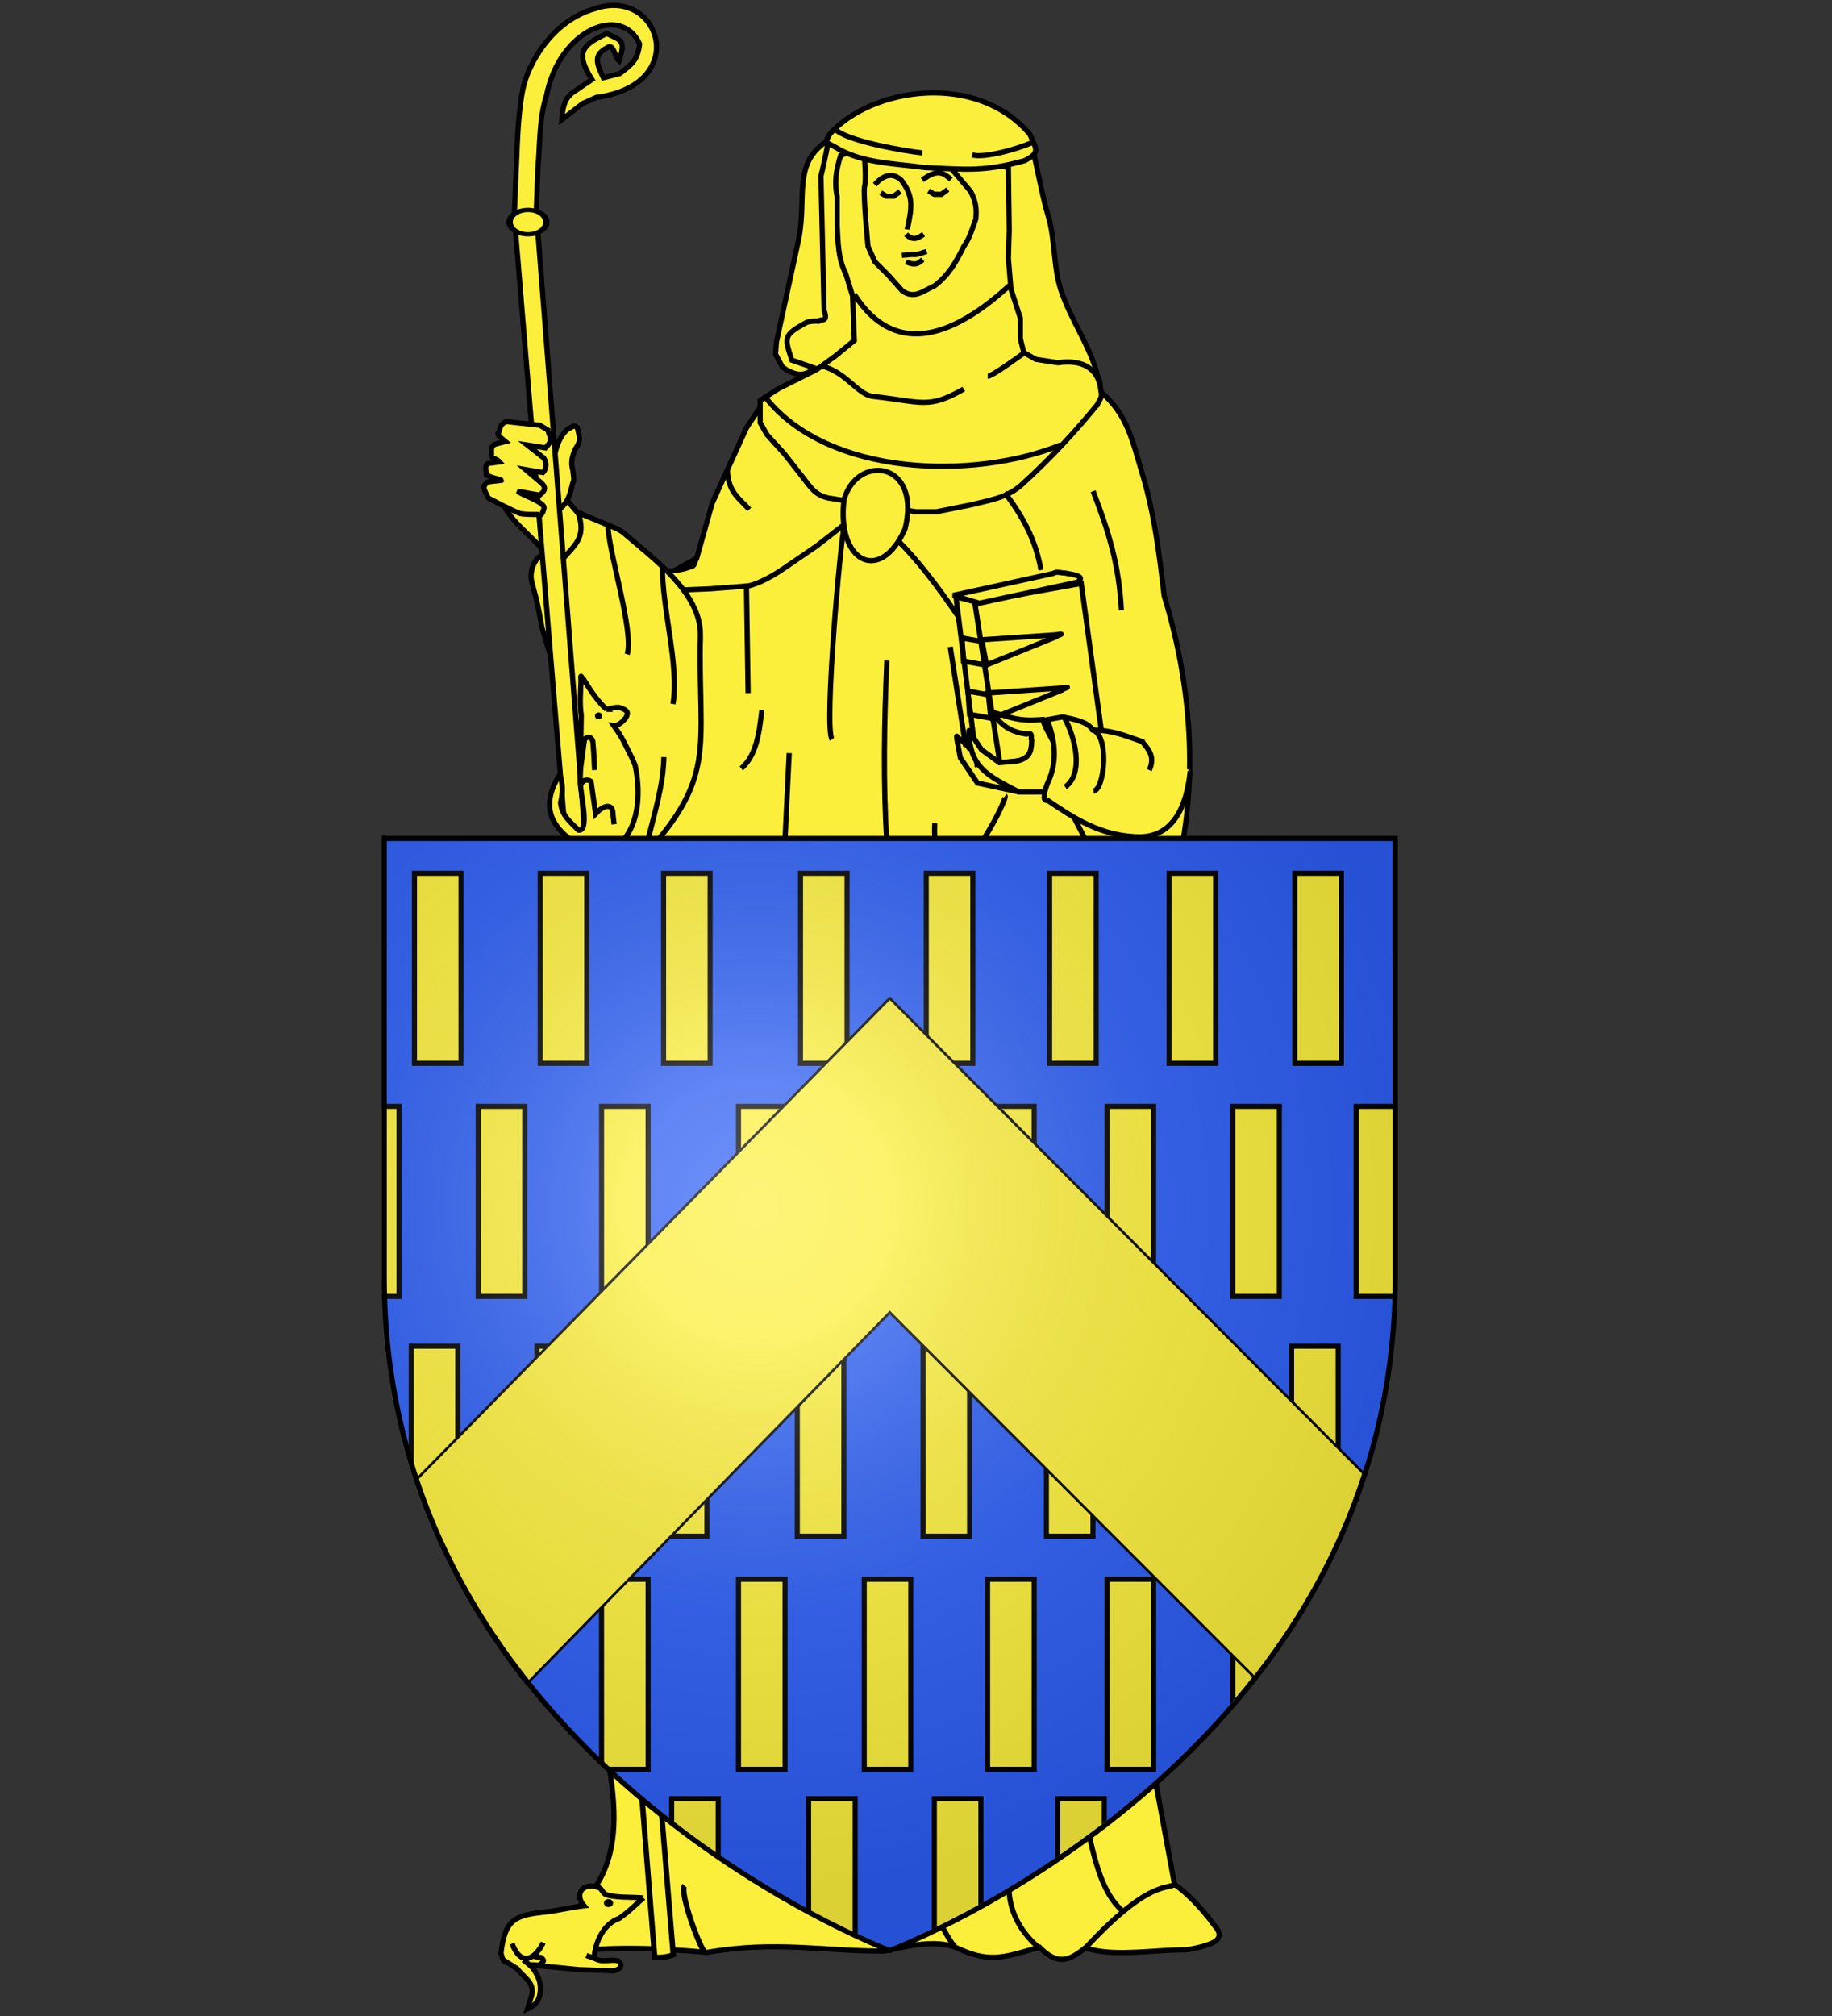
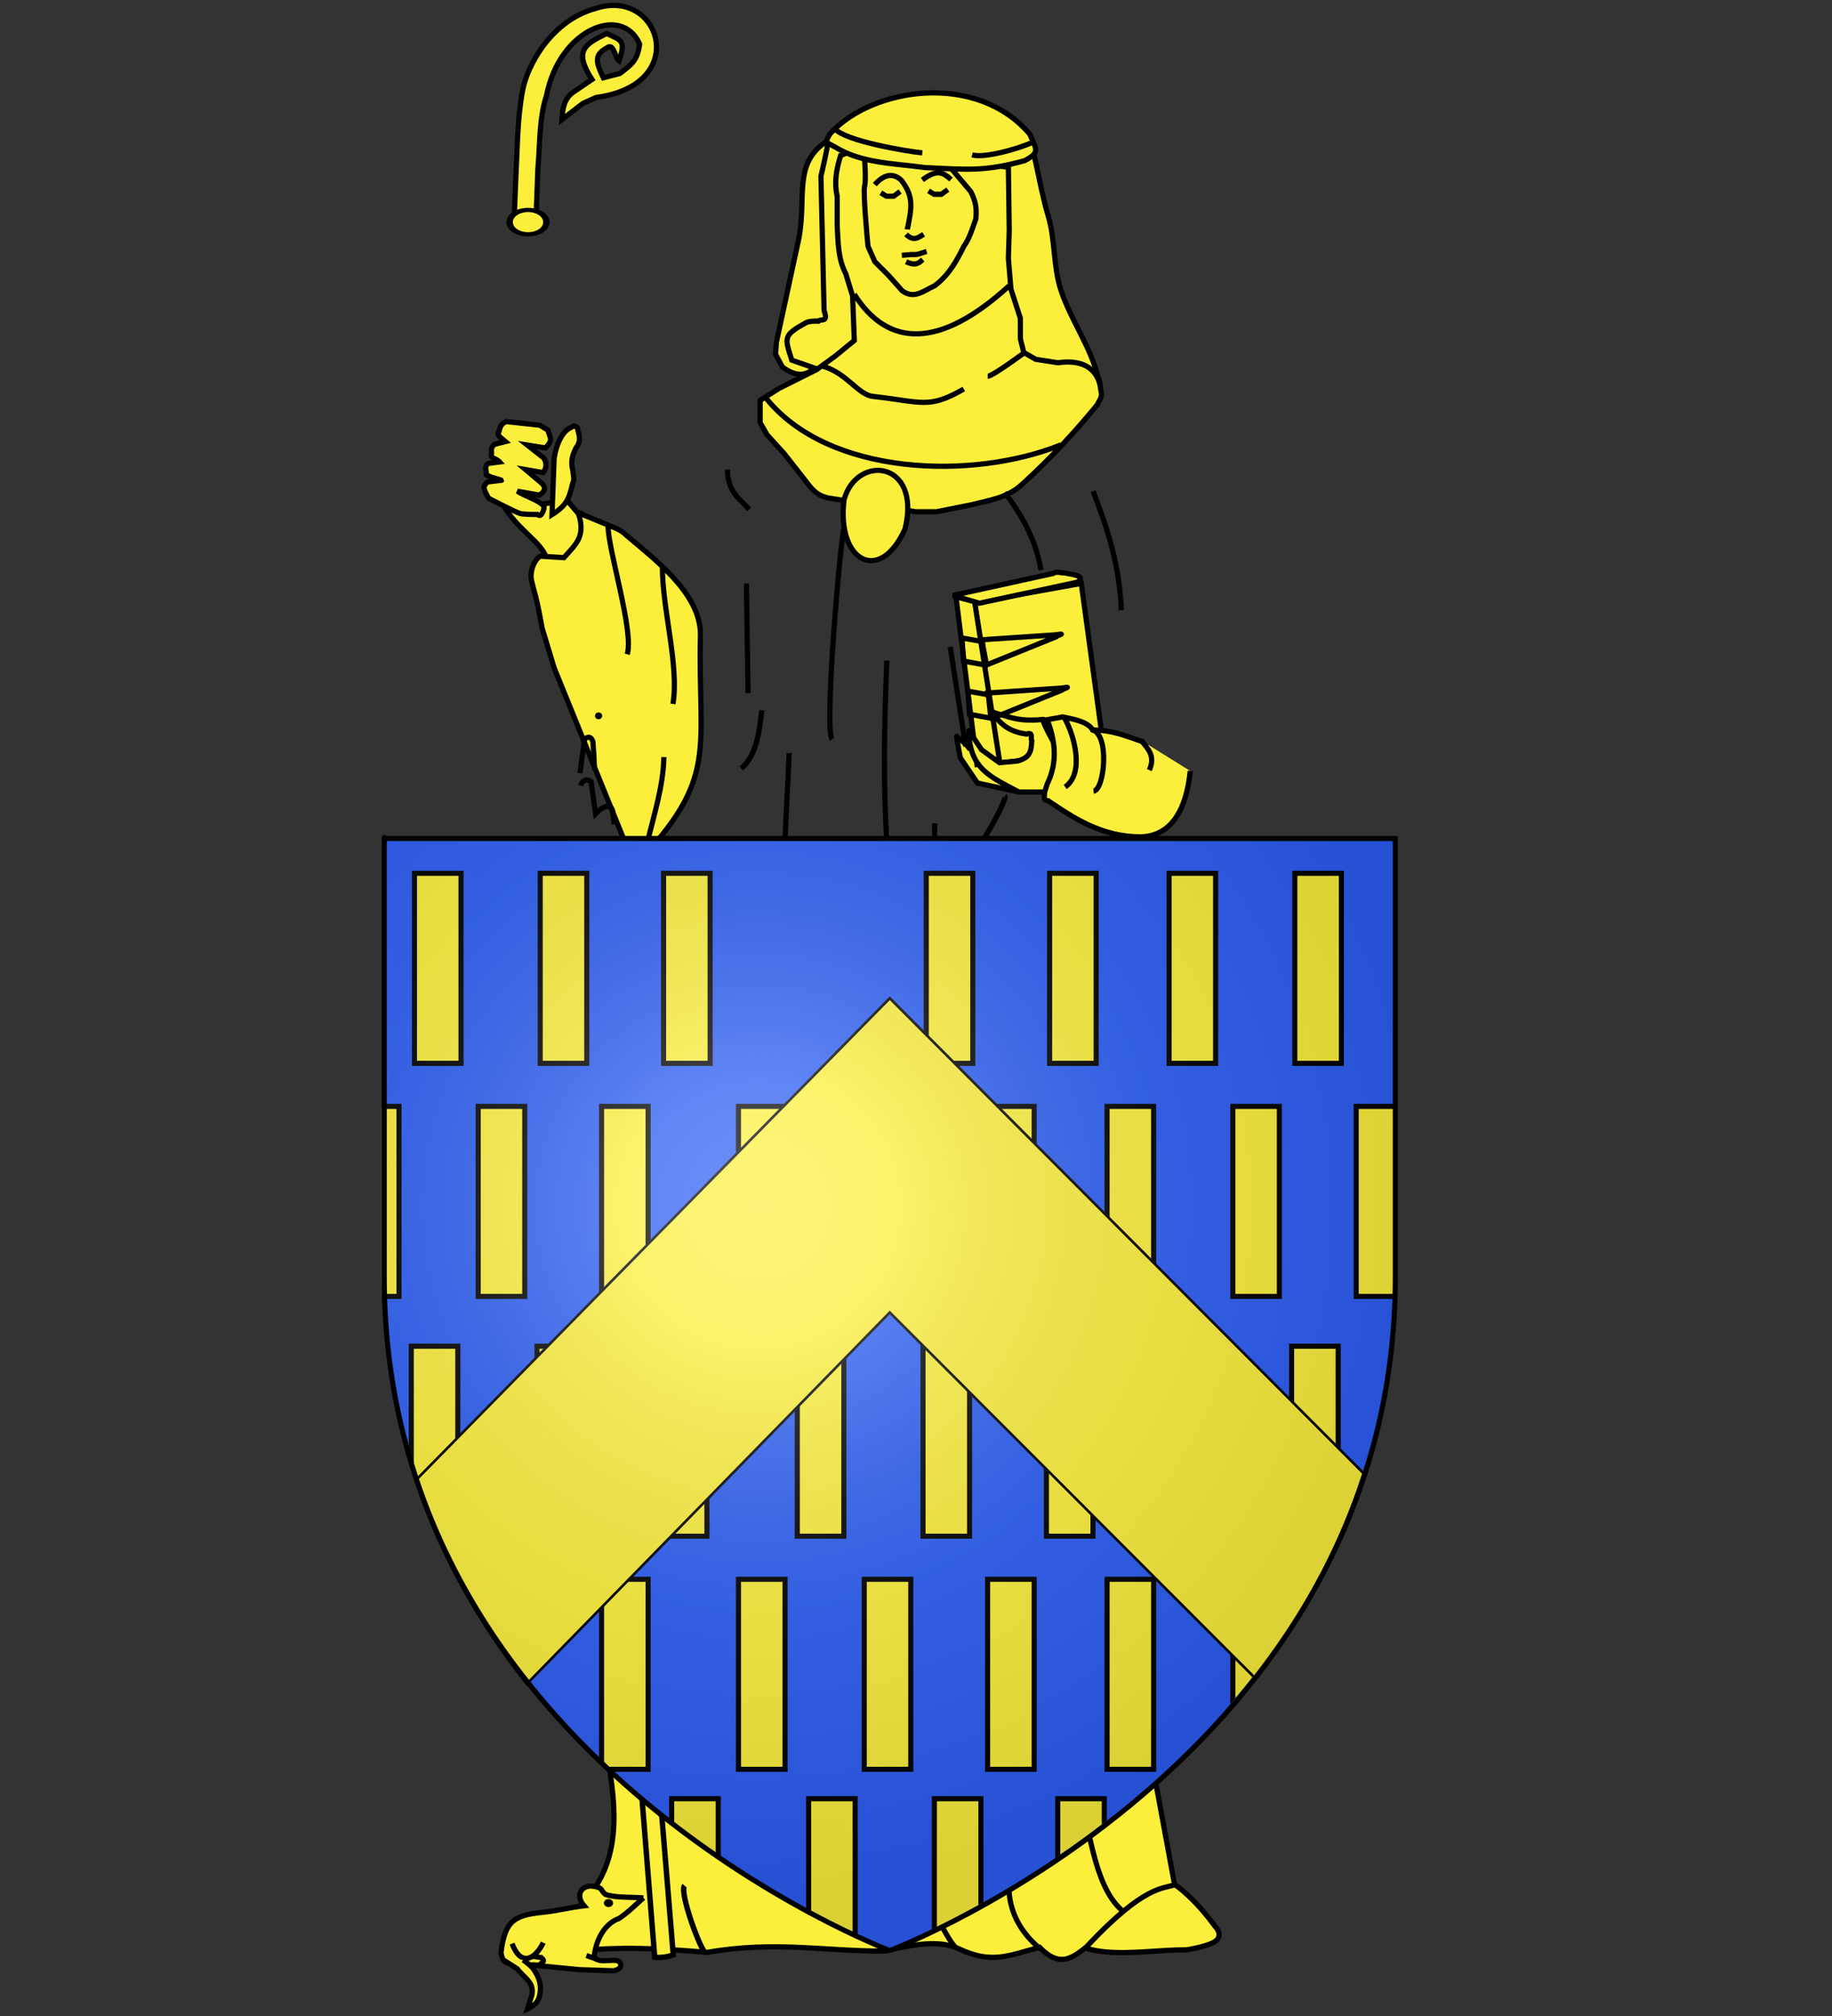
<svg xmlns="http://www.w3.org/2000/svg" xmlns:ns1="http://sodipodi.sourceforge.net/DTD/sodipodi-0.dtd" xmlns:ns2="http://www.inkscape.org/namespaces/inkscape" xmlns:xlink="http://www.w3.org/1999/xlink" height="660" width="600" version="1.0" id="svg2" ns1:version="0.32" ns2:version="0.48.4 r9939" ns1:docname="Blason_Ternat.svg" ns2:export-filename="/Users/olivier/Desktop/Blason Rouge/Blason_Vide_3D.png" ns2:export-xdpi="144" ns2:export-ydpi="144" ns2:output_extension="org.inkscape.output.svg.inkscape">
  <rect width="100%" height="100%" fill="#333333" stroke="none" />
  <ns1:namedview ns2:window-height="962" ns2:window-width="1280" ns2:pageshadow="2" ns2:pageopacity="0.0" guidetolerance="10.0" gridtolerance="10.0" objecttolerance="10.0" borderopacity="1.0" bordercolor="#666666" pagecolor="#ffffff" id="base" showgrid="false" height="660px" ns2:zoom="1.9756135" ns2:cx="431.49533" ns2:cy="520.61961" ns2:window-x="-8" ns2:window-y="-8" ns2:current-layer="layer5" showguides="true" ns2:guide-bbox="true" ns2:window-maximized="1">
    <ns1:guide orientation="1,0" position="300,305.917" id="guide3626" />
    <ns1:guide orientation="0,1" position="624.924,-125.271" id="guide3393" />
  </ns1:namedview>
  <desc id="desc4">Flag of Canton of Valais (Wallis)</desc>
  <defs id="defs6">
    <ns2:perspective ns1:type="inkscape:persp3d" ns2:vp_x="0 : 330 : 1" ns2:vp_y="0 : 1000 : 0" ns2:vp_z="600 : 330 : 1" ns2:persp3d-origin="300 : 220 : 1" id="perspective35" />
    <linearGradient id="linearGradient2893">
      <stop style="stop-color:white;stop-opacity:0.314;" offset="0" id="stop2895" />
      <stop id="stop2897" offset="0.19" style="stop-color:white;stop-opacity:0.251;" />
      <stop style="stop-color:#6b6b6b;stop-opacity:0.125;" offset="0.6" id="stop2901" />
      <stop style="stop-color:black;stop-opacity:0.125;" offset="1" id="stop2899" />
    </linearGradient>
    <linearGradient id="linearGradient2885">
      <stop id="stop2887" offset="0" style="stop-color:white;stop-opacity:1;" />
      <stop style="stop-color:white;stop-opacity:1;" offset="0.229" id="stop2891" />
      <stop id="stop2889" offset="1" style="stop-color:black;stop-opacity:1;" />
    </linearGradient>
    <linearGradient id="linearGradient2955">
      <stop id="stop2867" offset="0" style="stop-color:#fd0000;stop-opacity:1;" />
      <stop style="stop-color:#e77275;stop-opacity:0.659;" offset="0.5" id="stop2873" />
      <stop style="stop-color:black;stop-opacity:0.323;" offset="1" id="stop2959" />
    </linearGradient>
    <radialGradient ns2:collect="always" xlink:href="#linearGradient2955" id="radialGradient2961" cx="225.524" cy="218.901" fx="225.524" fy="218.901" r="300" gradientTransform="matrix(-4.167939e-4,2.183,-1.884,-3.599562e-4,615.597,-289.121)" gradientUnits="userSpaceOnUse" />
    <polygon id="star" transform="scale(53,53)" points="0,-1 0.588,0.809 -0.951,-0.309 0.951,-0.309 -0.588,0.809 0,-1 " />
    <clipPath id="clip">
      <path d="M 0,-200 L 0,600 L 300,600 L 300,-200 L 0,-200 z " id="path10" />
    </clipPath>
    <radialGradient ns2:collect="always" xlink:href="#linearGradient2955" id="radialGradient1911" gradientUnits="userSpaceOnUse" gradientTransform="matrix(-4.167939e-4,2.183,-1.884,-3.599562e-4,615.597,-289.121)" cx="225.524" cy="218.901" fx="225.524" fy="218.901" r="300" />
    <radialGradient ns2:collect="always" xlink:href="#linearGradient2955" id="radialGradient2865" gradientUnits="userSpaceOnUse" gradientTransform="matrix(0,1.749,-1.593,-1.049767e-7,551.788,-191.29)" cx="225.524" cy="218.901" fx="225.524" fy="218.901" r="300" />
    <radialGradient ns2:collect="always" xlink:href="#linearGradient2955" id="radialGradient2871" gradientUnits="userSpaceOnUse" gradientTransform="matrix(0,1.386,-1.323,-5.741131e-8,-158.082,-109.541)" cx="225.524" cy="218.901" fx="225.524" fy="218.901" r="300" />
    <radialGradient ns2:collect="always" xlink:href="#linearGradient2893" id="radialGradient3163" gradientUnits="userSpaceOnUse" gradientTransform="matrix(0.751,0,0,0.748,81.94,225.742)" cx="221.445" cy="226.331" fx="221.445" fy="226.331" r="300" />
    <linearGradient id="linearGradient9507">
      <stop style="stop-color:white;stop-opacity:0.314" offset="0" id="stop9509" />
      <stop style="stop-color:white;stop-opacity:0.251" offset="0.19" id="stop9511" />
      <stop style="stop-color:#6b6b6b;stop-opacity:0.125" offset="0.6" id="stop9513" />
      <stop style="stop-color:black;stop-opacity:0.125" offset="1" id="stop9515" />
    </linearGradient>
    <linearGradient id="linearGradient9517">
      <stop style="stop-color:white;stop-opacity:1" offset="0" id="stop9519" />
      <stop style="stop-color:white;stop-opacity:1" offset="0.229" id="stop9521" />
      <stop style="stop-color:black;stop-opacity:1" offset="1" id="stop9523" />
    </linearGradient>
    <linearGradient id="linearGradient9525">
      <stop style="stop-color:#fd0000;stop-opacity:1" offset="0" id="stop9527" />
      <stop style="stop-color:#e77275;stop-opacity:0.659" offset="0.5" id="stop9529" />
      <stop style="stop-color:black;stop-opacity:0.323" offset="1" id="stop9531" />
    </linearGradient>
    <radialGradient cx="225.524" cy="218.901" r="300" fx="225.524" fy="218.901" id="radialGradient9533" xlink:href="#linearGradient2955" gradientUnits="userSpaceOnUse" gradientTransform="matrix(-4.167939e-4,2.183,-1.884,-3.599562e-4,615.597,-289.121)" />
    <polygon points="0,-1 0.588,0.809 -0.951,-0.309 0.951,-0.309 -0.588,0.809 0,-1 " transform="scale(53,53)" id="polygon9535" />
    <clipPath id="clipPath9537">
      <path d="M 0,-200 L 0,600 L 300,600 L 300,-200 L 0,-200 z " id="path9539" />
    </clipPath>
    <radialGradient cx="225.524" cy="218.901" r="300" fx="225.524" fy="218.901" id="radialGradient9541" xlink:href="#linearGradient2955" gradientUnits="userSpaceOnUse" gradientTransform="matrix(-4.167939e-4,2.183,-1.884,-3.599562e-4,615.597,-289.121)" />
    <radialGradient cx="225.524" cy="218.901" r="300" fx="225.524" fy="218.901" id="radialGradient9543" xlink:href="#linearGradient2955" gradientUnits="userSpaceOnUse" gradientTransform="matrix(0,1.749,-1.593,-1.049767e-7,551.788,-191.29)" />
    <radialGradient cx="225.524" cy="218.901" r="300" fx="225.524" fy="218.901" id="radialGradient9545" xlink:href="#linearGradient2955" gradientUnits="userSpaceOnUse" gradientTransform="matrix(0,1.386,-1.323,-5.741131e-8,-158.082,-109.541)" />
    <radialGradient cx="221.445" cy="226.331" r="300" fx="221.445" fy="226.331" id="radialGradient9547" xlink:href="#linearGradient2893" gradientUnits="userSpaceOnUse" gradientTransform="matrix(1.353,0,0,1.349,-77.629,-85.747)" />
    <radialGradient r="300" fy="226.331" fx="221.445" cy="226.331" cx="221.445" gradientTransform="matrix(1.353,0,0,1.349,-77.629,-85.747)" gradientUnits="userSpaceOnUse" id="radialGradient3567" xlink:href="#linearGradient2893" ns2:collect="always" />
    <radialGradient r="300" fy="218.901" fx="225.524" cy="218.901" cx="225.524" gradientTransform="matrix(0,1.386,-1.323,-5.741131e-8,-158.082,-109.541)" gradientUnits="userSpaceOnUse" id="radialGradient3565" xlink:href="#linearGradient2955" ns2:collect="always" />
    <radialGradient r="300" fy="218.901" fx="225.524" cy="218.901" cx="225.524" gradientTransform="matrix(0,1.749,-1.593,-1.049767e-7,551.788,-191.29)" gradientUnits="userSpaceOnUse" id="radialGradient3563" xlink:href="#linearGradient2955" ns2:collect="always" />
    <radialGradient r="300" fy="218.901" fx="225.524" cy="218.901" cx="225.524" gradientTransform="matrix(-4.167939e-4,2.183,-1.884,-3.599562e-4,615.597,-289.121)" gradientUnits="userSpaceOnUse" id="radialGradient3561" xlink:href="#linearGradient2955" ns2:collect="always" />
    <clipPath id="clipPath3557">
      <path id="path3559" d="M 0,-200 L 0,600 L 300,600 L 300,-200 L 0,-200 z " />
    </clipPath>
    <polygon points="0,-1 0.588,0.809 -0.951,-0.309 0.951,-0.309 -0.588,0.809 0,-1 " transform="scale(53,53)" id="polygon3555" />
    <radialGradient gradientUnits="userSpaceOnUse" gradientTransform="matrix(-4.167939e-4,2.183,-1.884,-3.599562e-4,615.597,-289.121)" r="300" fy="218.901" fx="225.524" cy="218.901" cx="225.524" id="radialGradient3553" xlink:href="#linearGradient2955" ns2:collect="always" />
    <linearGradient id="linearGradient3545">
      <stop style="stop-color:#fd0000;stop-opacity:1;" offset="0" id="stop3547" />
      <stop id="stop3549" offset="0.5" style="stop-color:#e77275;stop-opacity:0.659;" />
      <stop id="stop3551" offset="1" style="stop-color:black;stop-opacity:0.323;" />
    </linearGradient>
    <linearGradient id="linearGradient3537">
      <stop style="stop-color:white;stop-opacity:1;" offset="0" id="stop3539" />
      <stop id="stop3541" offset="0.229" style="stop-color:white;stop-opacity:1;" />
      <stop style="stop-color:black;stop-opacity:1;" offset="1" id="stop3543" />
    </linearGradient>
    <linearGradient id="linearGradient3527">
      <stop id="stop3529" offset="0" style="stop-color:white;stop-opacity:0.314;" />
      <stop style="stop-color:white;stop-opacity:0.251;" offset="0.19" id="stop3531" />
      <stop id="stop3533" offset="0.6" style="stop-color:#6b6b6b;stop-opacity:0.125;" />
      <stop id="stop3535" offset="1" style="stop-color:black;stop-opacity:0.125;" />
    </linearGradient>
    <ns2:perspective id="perspective118" ns2:persp3d-origin="300 : 220 : 1" ns2:vp_z="600 : 330 : 1" ns2:vp_y="0 : 1000 : 0" ns2:vp_x="0 : 330 : 1" ns1:type="inkscape:persp3d" />
    <ns2:perspective id="perspective55" ns2:persp3d-origin="313.53882 : 108.85415 : 1" ns2:vp_z="627.07764 : 163.28122 : 1" ns2:vp_y="0 : 1000 : 0" ns2:vp_x="0 : 163.28122 : 1" ns1:type="inkscape:persp3d" />
    <clipPath clipPathUnits="userSpaceOnUse" id="clipPath47287">
      <path ns1:nodetypes="cccccc" d="m 300,658.5 c 0,0 298.5,-112.32 298.5,-397.772 0,-285.452 0,-258.552 0,-258.552 l -597,0 0,258.552 C 1.5,546.18 300,658.5 300,658.5 z" style="fill:none;stroke:#000000;stroke-opacity:1" id="path47289" ns2:connector-curvature="0" />
    </clipPath>
    <linearGradient id="linearGradient10268">
      <stop id="stop10270" offset="0" style="stop-color:#493516;stop-opacity:1" />
      <stop id="stop10272" offset="1" style="stop-color:#a7a7a7;stop-opacity:1" />
    </linearGradient>
    <linearGradient id="linearGradient8505">
      <stop id="stop8507" offset="0" style="stop-color:#ac4b2a;stop-opacity:1" />
      <stop id="stop8509" offset="1" style="stop-color:#b01c00;stop-opacity:1" />
    </linearGradient>
    <ns2:perspective id="perspective26" ns2:persp3d-origin="372.04724 : 350.78739 : 1" ns2:vp_z="744.09448 : 526.18109 : 1" ns2:vp_y="0 : 1000 : 0" ns2:vp_x="0 : 526.18109 : 1" ns1:type="inkscape:persp3d" />
    <radialGradient r="405" cy="-80" cx="-80" gradientUnits="userSpaceOnUse" id="Gradient1">
      <stop id="stop6894" offset="0" style="stop-color:#fff;stop-opacity:0.31" />
      <stop id="stop6896" offset="0.19" style="stop-color:#fff;stop-opacity:0.25" />
      <stop id="stop6898" offset="0.6" style="stop-color:#6b6b6b;stop-opacity:0.125" />
      <stop id="stop6900" offset="1" style="stop-color:#000;stop-opacity:0.125" />
    </radialGradient>
    <ns2:perspective ns1:type="inkscape:persp3d" ns2:vp_x="-50 : 600 : 1" ns2:vp_y="0 : 1000 : 0" ns2:vp_z="700 : 600 : 1" ns2:persp3d-origin="300 : 400 : 1" id="perspective12193" />
    <ns2:perspective ns1:type="inkscape:persp3d" ns2:vp_x="-50 : 600 : 1" ns2:vp_y="0 : 1000 : 0" ns2:vp_z="700 : 600 : 1" ns2:persp3d-origin="300 : 400 : 1" id="perspective17399" />
    <ns2:perspective id="perspective13643" ns2:persp3d-origin="300 : 400 : 1" ns2:vp_z="700 : 600 : 1" ns2:vp_y="0 : 1000 : 0" ns2:vp_x="-50 : 600 : 1" ns1:type="inkscape:persp3d" />
    <ns2:perspective id="perspective21795" ns2:persp3d-origin="300 : 400 : 1" ns2:vp_z="700 : 600 : 1" ns2:vp_y="0 : 1000 : 0" ns2:vp_x="-50 : 600 : 1" ns1:type="inkscape:persp3d" />
    <radialGradient gradientTransform="matrix(0,1.386,-1.323,-5.741131e-8,-158.082,-109.541)" gradientUnits="userSpaceOnUse" xlink:href="#linearGradient2955-1" id="radialGradient6435" fy="218.901" fx="225.524" r="300" cy="218.901" cx="225.524" />
    <radialGradient gradientTransform="matrix(0,1.749,-1.593,-1.049767e-7,551.788,-191.29)" gradientUnits="userSpaceOnUse" xlink:href="#linearGradient2955-1" id="radialGradient6437" fy="218.901" fx="225.524" r="300" cy="218.901" cx="225.524" />
    <radialGradient gradientTransform="matrix(-4.167939e-4,2.183,-1.884,-3.599562e-4,615.597,-289.121)" gradientUnits="userSpaceOnUse" xlink:href="#linearGradient2955-1" id="radialGradient6439" fy="218.901" fx="225.524" r="300" cy="218.901" cx="225.524" />
    <clipPath id="clipPath6441">
      <path id="path6443" d="M 0,-200 L 0,600 L 300,600 L 300,-200 L 0,-200 z " />
    </clipPath>
    <polygon id="polygon6445" transform="scale(53,53)" points="0,-1 0.588,0.809 -0.951,-0.309 0.951,-0.309 -0.588,0.809 0,-1 " />
    <radialGradient gradientTransform="matrix(-4.167939e-4,2.183,-1.884,-3.599562e-4,615.597,-289.121)" gradientUnits="userSpaceOnUse" xlink:href="#linearGradient2955-1" id="radialGradient6447" fy="218.901" fx="225.524" r="300" cy="218.901" cx="225.524" />
    <linearGradient id="linearGradient6449">
      <stop id="stop6451" offset="0" style="stop-color:#fd0000;stop-opacity:1" />
      <stop id="stop6453" offset="0.5" style="stop-color:#e77275;stop-opacity:0.659" />
      <stop id="stop6455" offset="1" style="stop-color:black;stop-opacity:0.323" />
    </linearGradient>
    <linearGradient id="linearGradient6457">
      <stop id="stop6459" offset="0" style="stop-color:white;stop-opacity:1" />
      <stop id="stop6461" offset="0.229" style="stop-color:white;stop-opacity:1" />
      <stop id="stop6463" offset="1" style="stop-color:black;stop-opacity:1" />
    </linearGradient>
    <linearGradient id="linearGradient6465">
      <stop id="stop6467" offset="0" style="stop-color:white;stop-opacity:0.314" />
      <stop id="stop6469" offset="0.19" style="stop-color:white;stop-opacity:0.251" />
      <stop id="stop6471" offset="0.6" style="stop-color:#6b6b6b;stop-opacity:0.125" />
      <stop id="stop6473" offset="1" style="stop-color:black;stop-opacity:0.125" />
    </linearGradient>
    <linearGradient id="linearGradient6359">
      <stop style="stop-color:white;stop-opacity:0.314" offset="0" id="stop6361" />
      <stop style="stop-color:white;stop-opacity:0.251" offset="0.19" id="stop6363" />
      <stop style="stop-color:#6b6b6b;stop-opacity:0.125" offset="0.6" id="stop6365" />
      <stop style="stop-color:black;stop-opacity:0.125" offset="1" id="stop6367" />
    </linearGradient>
    <linearGradient id="linearGradient6369">
      <stop style="stop-color:white;stop-opacity:1" offset="0" id="stop6371" />
      <stop style="stop-color:white;stop-opacity:1" offset="0.229" id="stop6373" />
      <stop style="stop-color:black;stop-opacity:1" offset="1" id="stop6375" />
    </linearGradient>
    <linearGradient id="linearGradient6377">
      <stop style="stop-color:#fd0000;stop-opacity:1" offset="0" id="stop6379" />
      <stop style="stop-color:#e77275;stop-opacity:0.659" offset="0.5" id="stop6381" />
      <stop style="stop-color:black;stop-opacity:0.323" offset="1" id="stop6383" />
    </linearGradient>
    <radialGradient cx="225.524" cy="218.901" r="300" fx="225.524" fy="218.901" id="radialGradient6385" xlink:href="#linearGradient2955-1" gradientUnits="userSpaceOnUse" gradientTransform="matrix(-4.167939e-4,2.183,-1.884,-3.599562e-4,615.597,-289.121)" />
    <polygon points="0,-1 0.588,0.809 -0.951,-0.309 0.951,-0.309 -0.588,0.809 0,-1 " transform="scale(53,53)" id="polygon6387" />
    <clipPath id="clipPath6389">
      <path d="M 0,-200 L 0,600 L 300,600 L 300,-200 L 0,-200 z " id="path6391" />
    </clipPath>
    <radialGradient cx="225.524" cy="218.901" r="300" fx="225.524" fy="218.901" id="radialGradient6393" xlink:href="#linearGradient2955-1" gradientUnits="userSpaceOnUse" gradientTransform="matrix(-4.167939e-4,2.183,-1.884,-3.599562e-4,615.597,-289.121)" />
    <radialGradient cx="225.524" cy="218.901" r="300" fx="225.524" fy="218.901" id="radialGradient6395" xlink:href="#linearGradient2955-1" gradientUnits="userSpaceOnUse" gradientTransform="matrix(0,1.749,-1.593,-1.049767e-7,551.788,-191.29)" />
    <radialGradient cx="225.524" cy="218.901" r="300" fx="225.524" fy="218.901" id="radialGradient6397" xlink:href="#linearGradient2955-1" gradientUnits="userSpaceOnUse" gradientTransform="matrix(0,1.386,-1.323,-5.741131e-8,-158.082,-109.541)" />
    <radialGradient r="300" fy="218.901" fx="225.524" cy="218.901" cx="225.524" gradientTransform="matrix(0,1.386,-1.323,-5.741131e-8,-158.082,-109.541)" gradientUnits="userSpaceOnUse" id="radialGradient2871-2" xlink:href="#linearGradient2955-1" ns2:collect="always" />
    <radialGradient r="300" fy="218.901" fx="225.524" cy="218.901" cx="225.524" gradientTransform="matrix(0,1.749,-1.593,-1.049767e-7,551.788,-191.29)" gradientUnits="userSpaceOnUse" id="radialGradient2865-2" xlink:href="#linearGradient2955-1" ns2:collect="always" />
    <radialGradient r="300" fy="218.901" fx="225.524" cy="218.901" cx="225.524" gradientTransform="matrix(-4.167939e-4,2.183,-1.884,-3.599562e-4,615.597,-289.121)" gradientUnits="userSpaceOnUse" id="radialGradient1911-3" xlink:href="#linearGradient2955-1" ns2:collect="always" />
    <clipPath id="clip-4">
      <path id="path10-2" d="M 0,-200 L 0,600 L 300,600 L 300,-200 L 0,-200 z " />
    </clipPath>
    <polygon points="0,-1 0.588,0.809 -0.951,-0.309 0.951,-0.309 -0.588,0.809 0,-1 " transform="scale(53,53)" id="star-1" />
    <radialGradient gradientUnits="userSpaceOnUse" gradientTransform="matrix(-4.167939e-4,2.183,-1.884,-3.599562e-4,615.597,-289.121)" r="300" fy="218.901" fx="225.524" cy="218.901" cx="225.524" id="radialGradient2961-6" xlink:href="#linearGradient2955-1" ns2:collect="always" />
    <linearGradient id="linearGradient2955-1">
      <stop style="stop-color:#fd0000;stop-opacity:1;" offset="0" id="stop2867-5" />
      <stop id="stop2873-2" offset="0.5" style="stop-color:#e77275;stop-opacity:0.659;" />
      <stop id="stop2959-7" offset="1" style="stop-color:black;stop-opacity:0.323;" />
    </linearGradient>
    <linearGradient id="linearGradient2885-5">
      <stop style="stop-color:white;stop-opacity:1;" offset="0" id="stop2887-1" />
      <stop id="stop2891-7" offset="0.229" style="stop-color:white;stop-opacity:1;" />
      <stop style="stop-color:black;stop-opacity:1;" offset="1" id="stop2889-1" />
    </linearGradient>
    <linearGradient id="linearGradient2893-8">
      <stop id="stop2895-8" offset="0" style="stop-color:white;stop-opacity:0.314;" />
      <stop style="stop-color:white;stop-opacity:0.251;" offset="0.19" id="stop2897-2" />
      <stop id="stop2901-4" offset="0.6" style="stop-color:#6b6b6b;stop-opacity:0.125;" />
      <stop id="stop2899-5" offset="1" style="stop-color:black;stop-opacity:0.125;" />
    </linearGradient>
    <ns2:perspective id="perspective8300" ns2:persp3d-origin="300 : 400 : 1" ns2:vp_z="700 : 600 : 1" ns2:vp_y="0 : 1000 : 0" ns2:vp_x="-50 : 600 : 1" ns1:type="inkscape:persp3d" />
    <linearGradient id="linearGradient4050">
      <stop style="stop-color:#e80000;stop-opacity:0.276;" offset="0" id="stop4052" />
      <stop style="stop-color:red;stop-opacity:0;" offset="1" id="stop4054" />
    </linearGradient>
  </defs>
  <g ns2:groupmode="layer" id="layer5" ns2:label="Ste Gertrude">
-     <path style="fill:#fcef3c;stroke:#000000;stroke-width:1.703;stroke-linecap:butt;stroke-linejoin:miter;stroke-miterlimit:4;stroke-opacity:1;stroke-dasharray:none" d="m 215.283,189.888 -8.976,314.143 160.437,20.195 c 22.43,-146.849 3.818,-258.746 -48.243,-391.556 z" id="path4377-2" ns2:connector-curvature="0" ns1:nodetypes="ccccc" />
-     <path style="fill:#fcef3c;stroke:#000000;stroke-width:1.703;stroke-linecap:butt;stroke-linejoin:miter;stroke-miterlimit:4;stroke-opacity:1;stroke-dasharray:none;display:inline" d="m 360.527,128.292 c 8.638,7.257 10.336,15.955 13.455,26.35 4.053,13.215 5.683,26.716 7.289,40.366 9.606,31.444 11.472,65.027 2.803,94.749 l -21.304,-0.56 c -18.459,-36.638 -49.391,-96.53 -72.884,-116.054 l -12.335,-2.243 -10.09,7.849 -10.654,7.288 c -3.655,2.483 -7.742,4.778 -11.524,5.76 l -12.584,0.967 -13.455,0.561 -6.727,1.121 -1.683,-6.728 c 5.064,-0.818 10.779,-0.366 15.111,-2.1 1.9,-0.243 1.367,-1.569 2.204,-2.763 l 5.111,-18.123 11.214,-24.669 6.727,-10.092 z" id="path4234-6" ns2:connector-curvature="0" ns1:nodetypes="cccccccccccccccccccc" />
    <path style="fill:#fcef3c;stroke:#000000;stroke-width:1.703;stroke-linecap:butt;stroke-linejoin:miter;stroke-miterlimit:4;stroke-opacity:1;stroke-dasharray:none;display:inline" d="m 262.134,122.405 61.11,0.279 1.682,-72.884 -54.102,-3.083 -15.979,65.315 1.962,8.13 z" id="path4216-0" ns2:connector-curvature="0" ns1:nodetypes="ccccccc" />
    <path style="fill:none;stroke:#000000;stroke-width:1.703;stroke-linecap:butt;stroke-linejoin:miter;stroke-miterlimit:4;stroke-opacity:1;stroke-dasharray:none;display:inline" d="m 286.522,60.453 c 3.849,-4.428 6.859,-3.111 8.64,-1.484 4.299,5.524 3.377,9.233 2.012,16.06 l 0,-0.561" id="path4176-4" ns2:connector-curvature="0" ns1:nodetypes="cccc" />
    <path style="fill:#fcef3c;stroke:#000000;stroke-width:1.703;stroke-linecap:butt;stroke-linejoin:miter;stroke-miterlimit:4;stroke-opacity:1;stroke-dasharray:none;display:inline" d="m 338.101,48.4 c 1.811,7.205 3.042,15.058 5.215,22.375 2.337,7.864 1.59,16.489 4.147,24.217 3.22,9.736 9.706,18.541 12.044,28.145 2.182,5.372 -0.931,1.073 -1.768,2.039 l -10.388,-3.331 -19.061,-4.486 1.121,-67.278 z" id="path4218-9" ns2:connector-curvature="0" ns1:nodetypes="csscccccc" />
    <path style="fill:#fcef3c;stroke:#000000;stroke-width:1.703;stroke-linecap:butt;stroke-linejoin:miter;stroke-miterlimit:4;stroke-opacity:1;stroke-dasharray:none;display:inline" d="m 359.417,132.454 c -6.813,8.292 -14.66,16.999 -24.68,26.112 -4.812,4.444 -10.66,5.188 -16.819,6.728 l -11.213,2.243 -6.728,0 -28.593,-4.485 c -4.332,-0.9 -5.821,-3.4 -8.409,-6.728 l -6.168,-7.849 -5.606,-6.167 -2.243,-3.924 0,-7.289 6.168,-3.925 12.335,-6.167 6.167,-4.486 6.167,-5.046 -0.56,-14.576 -2.243,-7.289 c -2.571,-5.018 -2.479,-10.202 -2.803,-15.698 l 0,-9.531 c -1.034,-4.937 -0.274,-8.808 1.121,-13.455 l 6.728,-2.803 1.121,3.925 c 0,0 0.562,6.727 0,8.97 -0.56,2.243 1.122,19.623 1.122,19.623 l 2.243,5.046 4.484,4.484 4.486,5.046 c 3.947,2.803 6.63,0.174 10.652,-1.681 4.667,-3.554 6.993,-7.819 9.531,-12.895 1.926,-2.703 2.803,-5.886 3.924,-8.971 0.25,-3.369 0.129,-5.393 -1.682,-8.97 l -6.167,-7.289 0,-3.925 18.502,3.365 0.28,20.463 -0.28,9.251 0.84,10.092 3.084,9.531 0,6.727 1.121,4.486 3.925,2.243 7.289,1.121 c 8.484,-1.265 13.478,2.303 14.046,9.201 0.632,2.109 -0.555,2.973 -1.14,4.493 z" id="path3406-4" ns2:connector-curvature="0" ns1:nodetypes="cccccccccccccccccccccccccccccccccccccccccccc" />
    <path style="fill:none;stroke:#000000;stroke-width:1.703;stroke-linecap:butt;stroke-linejoin:miter;stroke-miterlimit:4;stroke-opacity:1;stroke-dasharray:none;display:inline" d="m 296.753,76.712 c 2.451,2.484 4.141,0.985 5.747,0" id="path4178-6" ns2:connector-curvature="0" ns1:nodetypes="cc" />
    <path style="fill:none;stroke:#000000;stroke-width:1.703;stroke-linecap:butt;stroke-linejoin:miter;stroke-miterlimit:4;stroke-opacity:1;stroke-dasharray:none;display:inline" d="m 295.352,83.58 3.364,-0.279 c 1.777,0.25 3.143,-0.52 4.766,-0.982" id="path4180-0" ns2:connector-curvature="0" ns1:nodetypes="ccc" />
    <path style="fill:#fcef3c;stroke:#000000;stroke-width:1.703;stroke-linecap:butt;stroke-linejoin:miter;stroke-miterlimit:4;stroke-opacity:1;stroke-dasharray:none;display:inline" d="m 271.384,45.876 c 0,0 -3e-5,0 -0.841,4.205 -0.841,4.206 -1.681,7.569 -1.681,7.569 l 1.036,44.013 c 1.522,4.279 -1.194,2.523 -1.859,3.476 -1.273,-0.051 -2.89,-8.7e-4 -3.943,0.447 -7.715,4.249 -7.143,4.845 -4.765,12.333 l 7.289,2.524 c -3.273,3.47 -7.134,2.075 -10.373,-0.28 l -2.243,-4.205 0.28,-3.924 7.288,-33.639 c 2.774,-13.863 -2.226,-25.19 9.812,-32.517 z" id="path4214-3" ns2:connector-curvature="0" ns1:nodetypes="cccccccccccccc" />
    <path style="fill:#fcef3c;stroke:#000000;stroke-width:1.703;stroke-linecap:butt;stroke-linejoin:miter;stroke-miterlimit:4;stroke-opacity:1;stroke-dasharray:none;display:inline" d="m 273.49,48.134 c 8.803,5.412 19.294,5.303 29.291,6.713 13.998,0.659 19.43,1.392 32.798,-2.243 5.235,-2.731 3.813,-3.719 1.682,-8.69 -17.469,-20.513 -51.767,-15.28 -65.403,-0.122 -1.855,3.036 -1.414,2.664 1.632,4.337 z" id="path4212-6" ns2:connector-curvature="0" ns1:nodetypes="ccccccc" />
    <path style="fill:none;stroke:#000000;stroke-width:1.703;stroke-linecap:butt;stroke-linejoin:miter;stroke-miterlimit:4;stroke-opacity:1;stroke-dasharray:none;display:inline" d="m 296.753,85.683 c 3.371,1.624 4.385,0.178 5.466,-0.702" id="path4182-2" ns2:connector-curvature="0" ns1:nodetypes="cc" />
    <path style="fill:none;stroke:#000000;stroke-width:1.703;stroke-linecap:butt;stroke-linejoin:miter;stroke-miterlimit:4;stroke-opacity:1;stroke-dasharray:none;display:inline" d="m 288.484,63.117 1.822,1.121 2.382,0 2.103,-1.541" id="path4184-4" ns2:connector-curvature="0" ns1:nodetypes="cccc" />
    <path style="fill:none;stroke:#000000;stroke-width:1.703;stroke-linecap:butt;stroke-linejoin:miter;stroke-miterlimit:4;stroke-opacity:1;stroke-dasharray:none;display:inline" d="m 304.112,62.485 1.822,1.122 2.383,0 2.102,-1.543" id="path4184-1-5" ns2:connector-curvature="0" ns2:transform-center-x="12.474528" ns2:transform-center-y="0.70110839" ns1:nodetypes="cccc" />
    <path style="fill:none;stroke:#000000;stroke-width:1.703;stroke-linecap:butt;stroke-linejoin:miter;stroke-miterlimit:4;stroke-opacity:1;stroke-dasharray:none;display:inline" d="m 302.08,58.912 c 5.081,-3.777 6.886,-2.302 9.391,-0.146" id="path4204-8" ns2:connector-curvature="0" ns1:nodetypes="cc" />
    <path style="fill:none;stroke:#000000;stroke-width:1.703;stroke-linecap:butt;stroke-linejoin:miter;stroke-miterlimit:4;stroke-opacity:1;stroke-dasharray:none;display:inline" d="m 279.794,96.335 c 10.904,17.326 27.808,18.15 50.739,-2.803" id="path4222-8" ns2:connector-curvature="0" ns1:nodetypes="cc" />
    <path style="fill:none;stroke:#000000;stroke-width:1.703;stroke-linecap:butt;stroke-linejoin:miter;stroke-miterlimit:4;stroke-opacity:1;stroke-dasharray:none;display:inline" d="m 269.422,119.882 c 7.884,2.176 11.552,9.345 16.453,9.891 16.281,1.816 18.214,4.217 29.781,-2.408" id="path4226-1" ns2:connector-curvature="0" ns1:nodetypes="csc" />
    <path style="fill:none;stroke:#000000;stroke-width:1.703;stroke-linecap:butt;stroke-linejoin:miter;stroke-miterlimit:4;stroke-opacity:1;stroke-dasharray:none;display:inline" d="m 250.909,130.355 c 20.475,25.541 67.737,26.926 96.579,15.276" id="path4230-2" ns2:connector-curvature="0" ns1:nodetypes="cc" />
    <path style="fill:#fcef3c;stroke:#000000;stroke-width:1.703;stroke-linecap:butt;stroke-linejoin:miter;stroke-miterlimit:4;stroke-opacity:1;stroke-dasharray:none;display:inline" d="m 276.43,163.612 c -2.487,20.272 11.771,27.852 19.974,9.555 5.505,-22.452 -15.884,-24.59 -19.974,-9.555 z" id="path4210-1" ns2:connector-curvature="0" ns1:nodetypes="ccc" />
    <path style="fill:none;stroke:#000000;stroke-width:1.703;stroke-linecap:butt;stroke-linejoin:miter;stroke-miterlimit:4;stroke-opacity:1;stroke-dasharray:none;display:inline" d="m 323.481,123.188 c 1.585,0 12.29,-7.929 12.29,-7.929" id="path4232-4" ns2:connector-curvature="0" ns1:nodetypes="cc" />
    <path style="fill:none;stroke:#000000;stroke-width:1.703;stroke-linecap:butt;stroke-linejoin:miter;stroke-miterlimit:4;stroke-opacity:1;stroke-dasharray:none;display:inline" d="m 358.003,160.809 c 5.188,13.447 8.526,24.222 9.252,38.966" id="path4236-9" ns2:connector-curvature="0" ns1:nodetypes="cc" />
    <path style="fill:none;stroke:#000000;stroke-width:1.703;stroke-linecap:butt;stroke-linejoin:miter;stroke-miterlimit:4;stroke-opacity:1;stroke-dasharray:none;display:inline" d="m 329.031,161.246 c 5.813,7.533 10.295,15.731 11.893,25.372" id="path4238-8" ns2:connector-curvature="0" ns1:nodetypes="cc" />
    <path style="fill:none;stroke:#000000;stroke-width:1.703;stroke-linecap:butt;stroke-linejoin:miter;stroke-miterlimit:4;stroke-opacity:1;stroke-dasharray:none;display:inline" d="m 238.246,153.714 c 0.073,7.441 4.097,9.602 7.137,13.082" id="path4240-2" ns2:connector-curvature="0" ns1:nodetypes="cc" />
    <path style="fill:#fcef3c;stroke:#000000;stroke-width:1.703;stroke-linecap:butt;stroke-linejoin:miter;stroke-miterlimit:4;stroke-opacity:1;stroke-dasharray:none;display:inline" d="m 327.031,249.89 -7.852,-52.608 34.94,-6.281 7.46,54.57 z" id="path4248-4" ns2:connector-curvature="0" ns1:nodetypes="ccccc" />
    <path style="fill:#fcef3c;stroke:#000000;stroke-width:1.703;stroke-linecap:butt;stroke-linejoin:miter;stroke-miterlimit:4;stroke-opacity:1;stroke-dasharray:none;display:inline" d="m 317.723,245.42 c -0.991,-1.588 -2.531,-2.753 -3.969,-3.973 -0.841,-1.094 -0.201,0.209 -0.398,0.425 l 1.165,6.216 5.604,8.273 13.532,2.904" id="path4246-5" ns2:connector-curvature="0" ns1:nodetypes="cccccc" />
    <path style="fill:#fcef3c;stroke:#000000;stroke-width:1.703;stroke-linecap:butt;stroke-linejoin:miter;stroke-miterlimit:4;stroke-opacity:1;stroke-dasharray:none;display:inline" d="m 319.179,196.89 -6.085,-1.472 6.87,54.864 7.46,-0.785 z" id="path4250-2" ns2:connector-curvature="0" ns1:nodetypes="ccccc" />
    <path style="fill:#fcef3c;stroke:#000000;stroke-width:1.703;stroke-linecap:butt;stroke-linejoin:miter;stroke-miterlimit:4;stroke-opacity:1;stroke-dasharray:none;display:inline" d="m 341.475,235.545 c -8.151,0.806 -11.11,-0.984 -15.439,-2.089 -1.934,-0.883 -0.606,0.517 -0.662,0.566 3.23,3.895 5.751,5.535 10.767,6.306 2.469,-0.854 1.246,1.485 1.781,2.124 -0.177,3.575 -0.555,5.575 -4.72,6.703 l -5.871,0.534 -5.872,-4.27 -3.5,-5.25 c -1.108,-2.451 -0.405,0.205 -0.682,0.346 0.882,11.136 6.537,13.585 16.459,18.783 l 8.54,0 c 9.77,-10.391 1.676,-15.94 -0.801,-23.753 z" id="path4244-9" ns2:connector-curvature="0" ns1:nodetypes="cccccccccccccc" />
    <path style="fill:#fcef3c;stroke:#000000;stroke-width:1.703;stroke-linecap:butt;stroke-linejoin:miter;stroke-miterlimit:4;stroke-opacity:1;stroke-dasharray:none;display:inline" d="m 312.112,194.927 32.758,-7.177 c 1.251,-0.823 2.71,-0.109 3.861,-0.16 3.279,0.568 7.104,1.148 4.015,3.022 l -31.996,6.871 z" id="path4252-9" ns2:connector-curvature="0" ns1:nodetypes="cccccc" />
    <path style="fill:#fcef3c;stroke:#000000;stroke-width:1.703;stroke-linecap:butt;stroke-linejoin:miter;stroke-miterlimit:4;stroke-opacity:1;stroke-dasharray:none;display:inline" d="m 389.811,252.398 c -1.134,11.61 -5.559,21.33 -16.257,21.572 -12.857,-0.004 -22.116,-6.314 -30.269,-11.819 -2.146,-0.171 -0.886,-1.8 -1.253,-2.547 l 0.946,-2.937 c 3.643,-7.486 2.453,-14.576 -2e-5,-21.044 l 5.032,-0.915 c 2.816,0.604 8.24,1.378 9.845,4.272 6.418,0.119 9.594,1.495 16.84,4.015" id="path4242-8" ns2:connector-curvature="0" ns1:nodetypes="ccccccccc" />
    <path style="fill:none;stroke:#000000;stroke-width:1.703;stroke-linecap:butt;stroke-linejoin:miter;stroke-miterlimit:4;stroke-opacity:1;stroke-dasharray:none;display:inline" d="m 321.534,209.453 24.216,-1.627 c 4.126,-0.716 0.024,0.327 0.034,0.689 l -22.682,9.182 z" id="path4254-3" ns2:connector-curvature="0" ns1:nodetypes="ccccc" />
    <path style="fill:none;stroke:#000000;stroke-width:1.703;stroke-linecap:butt;stroke-linejoin:miter;stroke-miterlimit:4;stroke-opacity:1;stroke-dasharray:none;display:inline" d="m 321.731,210.042 -6.674,-1.178 0.491,7.557 6.968,1.276 z" id="path4256-8" ns2:connector-curvature="0" ns1:nodetypes="ccccc" />
    <path style="fill:none;stroke:#000000;stroke-width:1.703;stroke-linecap:butt;stroke-linejoin:miter;stroke-miterlimit:4;stroke-opacity:1;stroke-dasharray:none;display:inline" d="m 323.524,226.877 24.215,-1.626 c 4.126,-0.716 0.024,0.325 0.033,0.689 l -22.682,9.181 z" id="path4254-9-6" ns2:connector-curvature="0" ns1:nodetypes="ccccc" />
    <path style="fill:none;stroke:#000000;stroke-width:1.703;stroke-linecap:butt;stroke-linejoin:miter;stroke-miterlimit:4;stroke-opacity:1;stroke-dasharray:none;display:inline" d="m 323.72,227.465 -6.674,-1.177 0.491,7.558 6.968,1.276 z" id="path4256-4-9" ns2:connector-curvature="0" ns1:nodetypes="ccccc" />
    <path style="fill:#fcef3c;stroke:#000000;stroke-width:1.703;stroke-linecap:butt;stroke-linejoin:miter;stroke-miterlimit:4;stroke-opacity:1;stroke-dasharray:none" d="m 165.912,167.107 c 5.705,8.494 14.587,11.99 13.275,19.225 l -2.289,0.687 12.817,0 4.119,-13.732 -8.239,-9.612 z" id="path4355-8" ns2:connector-curvature="0" ns1:nodetypes="ccccccc" />
    <path style="fill:#fcef3c;stroke:#000000;stroke-width:1.703;stroke-linecap:butt;stroke-linejoin:miter;stroke-miterlimit:4;stroke-opacity:1;stroke-dasharray:none" d="m 229.401,207.769 c 0.051,-13.863 -15.875,-25.25 -24.427,-32.68 -1.543,-1.54 -3.271,-2.138 -5.322,-2.984 l -8.494,-3.498 c -2.783,-2.067 -1.209,0.721 -1.322,0.801 1.539,6.373 -1.063,8.656 -5.163,13.166 l -7.643,-0.488 c -1.386,0.48 -2.795,3.397 -2.935,4.954 -0.517,2.341 0.3,3.994 0.699,5.897 1.377,4.531 2.738,12.644 2.738,12.644 l 3.966,13.09 26.33,64.759 c 27.991,-28.882 20.64,-37.605 21.571,-75.662 z" id="path4349-6" ns2:connector-curvature="0" ns1:nodetypes="ccccccccccccc" />
    <path style="fill:#fcef3c;stroke:#000000;stroke-width:1.703;stroke-linecap:butt;stroke-linejoin:miter;stroke-miterlimit:4;stroke-opacity:1;stroke-dasharray:none" d="m 180.789,168.481 c 4.682,-2.929 5.622,-5.16 6.743,-10.203 0.787,-1.417 0.111,-2.9 0.112,-4.146 -0.732,-2.77 -0.399,-4.545 0.931,-7.393 2.063,-2.694 0.96,-4.369 0.506,-6.738 -1.336,-0.983 -1.07,-0.49 -2.186,-0.004 -2.404,1.02 -4.637,4.821 -5.415,10.187 z" id="path4351-6" ns2:connector-curvature="0" ns1:nodetypes="cccccscc" />
-     <path style="fill:#fcef3c;stroke:#000000;stroke-width:1.703;stroke-linecap:butt;stroke-linejoin:miter;stroke-miterlimit:4;stroke-opacity:1;stroke-dasharray:none;display:inline" d="M 176.075,75.03 196.819,340.777 190.651,339.654 168.786,75.03 z" id="path4303-2" ns2:connector-curvature="0" ns1:nodetypes="ccccc" />
    <path style="fill:#fcef3c;stroke:#000000;stroke-width:1.703;stroke-linecap:butt;stroke-linejoin:miter;stroke-miterlimit:4;stroke-opacity:1;stroke-dasharray:none;display:inline" d="m 175.602,70.15 0.558,-14.877 c 0.695,-7.974 0.401,-16.759 2.831,-24.005 4.247,-21.81 24.754,-29.896 30.497,-16.857 -0.67,5.278 -2.472,6.612 -6.493,9.667 l -5.399,1.396 c -2.539,-5.309 -3.015,-7.577 1.3,-9.883 2.14,-1.642 2.572,3.527 3.838,4.35 2.368,-6.938 0.662,-6.679 -4.027,-8.975 -7.259,3.56 -10.864,5.599 -4.835,15.063 l -6.049,4.1 c -3.167,2.171 -3.56,5.554 -3.817,9.032 l 6.893,-5.307 4.374,-1.954 c 31.282,-4.183 20.876,-36.203 -0.277,-29.109 -14.418,3.972 -22.279,18.498 -23.84,26.856 -1.75,9.364 -1.69,18.728 -2.194,28.092 l -0.558,13.388 z" id="path4307-3" ns2:connector-curvature="0" ns1:nodetypes="cccccccccccccccsccc" />
    <path ns1:type="arc" style="fill:#fcef3c;stroke:#000000;stroke-width:0.412;stroke-miterlimit:4;stroke-opacity:1;stroke-dasharray:none;display:inline" id="path4305-8" ns1:cx="196.82178" ns1:cy="18.000051" ns1:rx="1.1863403" ns1:ry="1.1863403" d="m 197.199,16.875 a 1.186,1.186 0 1 1 -0.004,-0.001" transform="matrix(5.072,0,0,3.359,-825.791,12.178)" ns1:start="5.0357578" ns1:end="11.31549" ns1:open="true" />
    <path style="fill:#fcef3c;stroke:#000000;stroke-width:1.703;stroke-linecap:butt;stroke-linejoin:miter;stroke-miterlimit:4;stroke-opacity:1;stroke-dasharray:none" d="m 172.669,145.692 5.974,0.938 c 2.749,-2.805 1.399,-3.256 0.799,-5.822 l -2.637,-1.592 -11.052,-1.194 c -1.936,0.911 -1.938,2.002 -2.375,3.415 -0.701,0.588 0.056,0.997 0.06,1.354 l 2.086,1.774 -3.481,0.891 c -1.347,0.893 -1.066,1.947 -1.063,3.093 -0.575,1.479 1.524,1.56 2.345,2.4 0.118,0.034 0.172,0.198 0.258,0.291 l -3.744,0.498 c -1.083,0.867 -0.719,1.906 -0.562,3.002 -0.417,1.169 0.723,0.8 1.187,1.313 l 3.635,1.099 c 0.684,0.141 -0.34,0.115 -0.549,0.178 l -3.826,0.443 c 0,0 -0.748,0.575 -1.137,1.435 -0.389,0.86 1.43,3.908 1.43,3.908 0,0 8.671,4.534 10.353,4.991 1.08,0.292 3.812,0.327 5.627,0.316 1.29,1.007 1.567,-0.679 1.782,-0.773 0.195,-0.702 0.634,-1.483 0.261,-1.963 -1.572,-2.021 -6.25,-3.238 -8.579,-4.871 l 7.255,1.284 c 1.539,-1.159 2.519,-2.413 0.341,-4.205 l -4.933,-4.166 5.711,0.979 c 1.299,-1.422 1.198,-3.488 0.224,-4.8 z" id="path4353-2" ns2:connector-curvature="0" ns1:nodetypes="cccccccccccccccccccccccsccccccc" />
-     <path style="fill:#fcef3c;stroke:#000000;stroke-width:1.703;stroke-linecap:butt;stroke-linejoin:miter;stroke-miterlimit:4;stroke-opacity:1;stroke-dasharray:none" d="m 198.618,232.224 c 1.473,-0.208 2.963,-0.843 4.367,-0.564 0.954,0.29 2.684,0.962 2.48,1.983 -0.004,1.435 -2.791,4.116 -4.439,3.91 0,0 2.196,3.102 3.037,4.785 0.842,1.683 2.805,5.329 3.926,8.134 3.229,14.584 -1.317,30.303 -15.146,28.049 -15.39,-7.805 -14.73,-16.544 -9.536,-24.963 1.155,3.369 1.045,5.941 0.28,9.256 0.455,4.23 3.015,6.101 5.89,8.975 3.605,0.444 0.876,-10.801 0.561,-15.427 l 0.336,-22.228 c -0.59,-4.069 -0.198,-7.646 -0.078,-11.362 -0.354,-3.025 0.527,-0.098 0.98,-0.174 2.327,3.806 4.525,7.003 7.346,9.626 z" id="path4357-6" ns2:connector-curvature="0" ns1:nodetypes="cccccccccccccccc" />
    <path style="fill:none;stroke:#000000;stroke-width:1.703;stroke-linecap:butt;stroke-linejoin:miter;stroke-miterlimit:4;stroke-opacity:1;stroke-dasharray:none" d="m 190.179,257.205 c 0.275,-1.247 1.668,-2.621 3.399,-1.321 l 1.486,10.518 c 2.614,-2.771 5.206,-3.394 5.644,-0.618 0,0.561 0.421,4.067 0.421,4.067" id="path4359-2" ns2:connector-curvature="0" ns1:nodetypes="ccccc" />
    <path ns1:type="arc" style="fill:#000000;stroke:#000000;stroke-width:0;stroke-miterlimit:4;stroke-opacity:1;stroke-dasharray:none" id="path4373-7" ns1:cx="202.08122" ns1:cy="54.681694" ns1:rx="0.45080933" ns1:ry="0.37962893" d="m 202.224,54.322 a 0.451,0.38 0 1 1 -0.001,-4.14e-4" transform="matrix(2.624,0,0,2.932,-334.065,74.083)" ns1:start="5.0357578" ns1:end="11.31549" ns1:open="true" />
    <path style="fill:none;stroke:#000000;stroke-width:1.703;stroke-linecap:butt;stroke-linejoin:miter;stroke-miterlimit:4;stroke-opacity:1;stroke-dasharray:none" d="m 194.743,252.107 c -0.241,-3.47 -0.053,-3.083 -0.58,-9.427 -0.631,-1.611 -1.574,-1.657 -2.726,-0.664 l -1.489,11.095" id="path4375-5" ns2:connector-curvature="0" ns1:nodetypes="cccc" />
    <path style="fill:none;stroke:#000000;stroke-width:1.703;stroke-linecap:butt;stroke-linejoin:miter;stroke-miterlimit:4;stroke-opacity:1;stroke-dasharray:none" d="m 244.454,191.01 0.56,35.902" id="path4379-7" ns2:connector-curvature="0" ns1:nodetypes="cc" />
    <path style="fill:none;stroke:#000000;stroke-width:1.703;stroke-linecap:butt;stroke-linejoin:miter;stroke-miterlimit:4;stroke-opacity:1;stroke-dasharray:none" d="m 242.77,251.594 c 4.977,-4.307 5.89,-11.663 6.732,-19.073" id="path4381-8" ns2:connector-curvature="0" ns1:nodetypes="cc" />
    <path style="fill:none;stroke:#000000;stroke-width:1.703;stroke-linecap:butt;stroke-linejoin:miter;stroke-miterlimit:4;stroke-opacity:1;stroke-dasharray:none" d="m 272.502,242.058 c -2.751,-3.982 3.072,-68.145 3.926,-68.999" id="path4383-2" ns2:connector-curvature="0" ns1:nodetypes="cc" />
    <path style="fill:none;stroke:#000000;stroke-width:1.703;stroke-linecap:butt;stroke-linejoin:miter;stroke-miterlimit:4;stroke-opacity:1;stroke-dasharray:none" d="m 258.477,246.546 -2.243,45.999" id="path4385-7" ns2:connector-curvature="0" ns1:nodetypes="cc" />
    <path style="fill:none;stroke:#000000;stroke-width:1.703;stroke-linecap:butt;stroke-linejoin:miter;stroke-miterlimit:4;stroke-opacity:1;stroke-dasharray:none" d="m 290.453,275.717 c -1.235,-19.203 -0.866,-39.209 0,-59.463" id="path4387-8" ns2:connector-curvature="0" ns1:nodetypes="cc" />
    <path style="fill:none;stroke:#000000;stroke-width:1.703;stroke-linecap:butt;stroke-linejoin:miter;stroke-miterlimit:4;stroke-opacity:1;stroke-dasharray:none" d="m 311.208,211.766 5.049,32.536" id="path4389-0" ns2:connector-curvature="0" ns1:nodetypes="cc" />
    <path style="fill:none;stroke:#000000;stroke-width:1.703;stroke-linecap:butt;stroke-linejoin:miter;stroke-miterlimit:4;stroke-opacity:1;stroke-dasharray:none" d="m 306.16,269.546 c -0.369,7.757 1.086,14.603 2.805,21.316" id="path4391-2" ns2:connector-curvature="0" ns1:nodetypes="cc" />
    <path style="fill:none;stroke:#000000;stroke-width:1.703;stroke-linecap:butt;stroke-linejoin:miter;stroke-miterlimit:4;stroke-opacity:1;stroke-dasharray:none" d="m 314.013,283.57 c 6.127,-2.46 15.984,-22.441 15.146,-23" id="path4393-0" ns2:connector-curvature="0" ns1:nodetypes="cc" />
-     <path style="fill:#fcef3c;stroke:#000000;stroke-width:1.703;stroke-linecap:butt;stroke-linejoin:miter;stroke-miterlimit:4;stroke-opacity:1;stroke-dasharray:none" d="m 361.981,606.61 c 15.202,4.874 24.725,8.706 36.096,24.196 0,0 2.38,2.38 0.398,4.363 -1.984,1.984 -9.917,3.174 -9.917,3.174 -16.468,-0.129 -39.205,6.036 -44.03,-12.297 1.984,-2.38 17.453,-19.437 17.453,-19.437 z" id="path4395-8" ns2:connector-curvature="0" ns1:nodetypes="ccscccc" />
+     <path style="fill:#fcef3c;stroke:#000000;stroke-width:1.703;stroke-linecap:butt;stroke-linejoin:miter;stroke-miterlimit:4;stroke-opacity:1;stroke-dasharray:none" d="m 361.981,606.61 c 15.202,4.874 24.725,8.706 36.096,24.196 0,0 2.38,2.38 0.398,4.363 -1.984,1.984 -9.917,3.174 -9.917,3.174 -16.468,-0.129 -39.205,6.036 -44.03,-12.297 1.984,-2.38 17.453,-19.437 17.453,-19.437 " id="path4395-8" ns2:connector-curvature="0" ns1:nodetypes="ccscccc" />
    <path style="fill:#fcef3c;stroke:#000000;stroke-width:1.703;stroke-linecap:butt;stroke-linejoin:miter;stroke-miterlimit:4;stroke-opacity:1;stroke-dasharray:none" d="m 375.072,564.96 9.619,52.073 c -3.659,1.434 -9.672,-0.194 -28.857,20.318 -5.474,4.492 -9.228,6.357 -15.371,0.153 -10.51,2.846 -15.748,5.492 -26.411,0.503 -6.385,-2.988 -14.389,-1.542 -24.263,0.733 -19.388,0.144 -35.632,-3.485 -58.165,0.432 -15.968,-1.361 -32.004,-2.244 -48.539,0.361 l -3.966,-8.33 7.12,-3.977 c 26.249,-20.807 10.173,-52.225 7.954,-82.1 z" id="path4397-9" ns2:connector-curvature="0" ns1:nodetypes="ccccsccccccc" />
    <path style="fill:none;stroke:#000000;stroke-width:1.703;stroke-linecap:butt;stroke-linejoin:miter;stroke-miterlimit:4;stroke-opacity:1;stroke-dasharray:none" d="m 352.858,585.785 c 4.033,10.446 4.827,30.948 14.468,39.524" id="path4399-2" ns2:connector-curvature="0" ns1:nodetypes="cc" />
    <path style="fill:none;stroke:#000000;stroke-width:1.703;stroke-linecap:butt;stroke-linejoin:miter;stroke-miterlimit:4;stroke-opacity:1;stroke-dasharray:none" d="m 340.848,638.131 c -6.125,-4.949 -9.918,-11.506 -10.359,-18.89" id="path4401-8" ns2:connector-curvature="0" ns1:nodetypes="cc" />
    <path style="fill:none;stroke:#000000;stroke-width:1.703;stroke-linecap:butt;stroke-linejoin:miter;stroke-miterlimit:4;stroke-opacity:1;stroke-dasharray:none" d="m 313.122,637.521 c -1.219,-0.304 -5.18,-7.922 -5.18,-7.922" id="path4403-2" ns2:connector-curvature="0" />
    <path style="fill:#fcef3c;stroke:#000000;stroke-width:1.703;stroke-linecap:butt;stroke-linejoin:miter;stroke-miterlimit:4;stroke-opacity:1;stroke-dasharray:none" d="m 210.711,621.342 c -2.591,2.224 -4.43,4.298 -7.922,6.703 -5.462,1.932 -7.911,8.313 -8.189,12.827 2.003,2.1 6.376,0.152 8.175,1.283 1.147,1.539 0.374,2.541 -1.776,3.036 l -11.275,-0.358 -22.508,-2.223 c -2.46,0.165 -2.674,-1.291 -3.13,-3.229 1.279,-11.514 5.15,-12.437 14.936,-13.479 3.383,-0.36 8.107,-1.51 12.258,-1.979 -3.281,-3.773 -0.442,-7.681 4.372,-6.096 1.624,0.425 0.907,0.79 2.581,2.334 2.99,1.18 8.51,0.839 12.477,1.182 z" id="path4446-0" ns2:connector-curvature="0" ns1:nodetypes="ccccccccscccc" />
    <path style="fill:none;stroke:#000000;stroke-width:1.703;stroke-linecap:butt;stroke-linejoin:miter;stroke-miterlimit:4;stroke-opacity:1;stroke-dasharray:none" d="m 195.271,641.343 -3.232,-1.131" id="path4448-5" ns2:connector-curvature="0" ns1:nodetypes="cc" />
    <path ns1:type="arc" style="fill:#000000;stroke:#000000;stroke-width:0;stroke-miterlimit:4;stroke-opacity:1;stroke-dasharray:none" id="path4450-5" ns1:cx="206.17014" ns1:cy="625.58032" ns1:rx="0.79089355" ns1:ry="0.69598633" d="m 206.421,624.92 a 0.791,0.696 0 1 1 -0.003,-7.6e-4" transform="matrix(1.887,0,0,1.887,-189.802,-557.464)" ns1:start="5.0357578" ns1:end="11.31549" ns1:open="true" />
    <path style="fill:none;stroke:#000000;stroke-width:1.703;stroke-linecap:butt;stroke-linejoin:miter;stroke-miterlimit:4;stroke-opacity:1;stroke-dasharray:none" d="m 167.711,636.302 c 3.213,8.41 8.037,4.255 10.207,-0.305" id="path4452-2" ns2:connector-curvature="0" ns1:nodetypes="cc" />
    <path style="fill:none;stroke:#000000;stroke-width:1.703;stroke-linecap:butt;stroke-linejoin:miter;stroke-miterlimit:4;stroke-opacity:1;stroke-dasharray:none" d="m 174.186,640.416 3.047,0.457 c 1.45,1.252 0.578,1.264 -0.609,2.514 l -2.361,-0.152" id="path4456-7" ns2:connector-curvature="0" ns1:nodetypes="cccc" />
    <path style="fill:#fcef3c;stroke:#000000;stroke-width:1.703;stroke-linecap:butt;stroke-linejoin:miter;stroke-miterlimit:4;stroke-opacity:1;stroke-dasharray:none" d="m 171.291,641.634 c 0.686,0.381 3.123,2.438 3.352,2.895 2.1,3.05 2.808,5.529 2.057,8.912 -0.416,1.987 -1.925,3.291 -3.961,4.266 l 1.447,-4.57 c 0.836,-4.208 -2.406,-5.478 -4.799,-8.608 l -4.799,-3.047" id="path4458-6" ns2:connector-curvature="0" ns1:nodetypes="ccccccc" />
    <path style="fill:#fcef3c;stroke:#000000;stroke-width:1.773;stroke-linecap:butt;stroke-linejoin:miter;stroke-miterlimit:4;stroke-opacity:1;stroke-dasharray:none" d="m 190.943,281.65 29.554,358.309 c -1.313,0.513 -3.633,1.124 -6.077,0.789 L 185.459,278.907" id="path4462-7" ns2:connector-curvature="0" ns1:nodetypes="cccc" />
    <path style="fill:none;stroke:#000000;stroke-width:1.773;stroke-linecap:butt;stroke-linejoin:miter;stroke-miterlimit:4;stroke-opacity:1;stroke-dasharray:none" d="m 224.195,617.321 c -1.828,2.064 5.519,22.097 6.894,21.868" id="path4464-8" ns2:connector-curvature="0" ns1:nodetypes="cc" />
    <path style="fill:none;stroke:#000000;stroke-width:1.7;stroke-linecap:butt;stroke-linejoin:miter;stroke-miterlimit:4;stroke-opacity:1;stroke-dasharray:none" d="m 273.459,42.217 c 3.577,3.965 22.998,7.253 28.599,7.846" id="path3550" ns2:connector-curvature="0" ns1:nodetypes="cc" />
    <path style="fill:none;stroke:#000000;stroke-width:1.7;stroke-linecap:butt;stroke-linejoin:miter;stroke-miterlimit:4;stroke-opacity:1;stroke-dasharray:none" d="m 318.382,50.696 c 5.16,1.51 20.517,-3.939 19.867,-4.302" id="path4322" ns2:connector-curvature="0" ns1:nodetypes="cc" />
    <path style="fill:none;stroke:#000000;stroke-width:1.7;stroke-linecap:butt;stroke-linejoin:miter;stroke-miterlimit:4;stroke-opacity:1;stroke-dasharray:none" d="m 199.15,172.097 c -0.092,7.711 8.559,34.568 6.278,42.111" id="path4324" ns2:connector-curvature="0" ns1:nodetypes="cc" />
    <path style="fill:none;stroke:#000000;stroke-width:1.7;stroke-linecap:butt;stroke-linejoin:miter;stroke-miterlimit:4;stroke-opacity:1;stroke-dasharray:none" d="m 216.941,185.506 c -0.087,13.752 5.54,32.42 3.464,44.957" id="path4326" ns2:connector-curvature="0" ns1:nodetypes="cc" />
    <path style="fill:none;stroke:#000000;stroke-width:1.7;stroke-linecap:butt;stroke-linejoin:miter;stroke-miterlimit:4;stroke-opacity:1;stroke-dasharray:none" d="m 211.887,276.312 c 2.39,-9.959 5.342,-18.928 5.548,-28.454" id="path4328" ns2:connector-curvature="0" ns1:nodetypes="cc" />
    <path style="fill:none;stroke:#000000;stroke-width:1.7;stroke-linecap:butt;stroke-linejoin:miter;stroke-miterlimit:4;stroke-opacity:1;stroke-dasharray:none" d="m 348.577,234.955 c 3.284,5.666 6.695,18.174 0.29,22.685" id="path4330" ns2:connector-curvature="0" ns1:nodetypes="cc" />
    <path style="fill:none;stroke:#000000;stroke-width:1.7;stroke-linecap:butt;stroke-linejoin:miter;stroke-miterlimit:4;stroke-opacity:1;stroke-dasharray:none" d="m 357.362,238.801 c 6.251,1.072 4.412,19.92 0.795,20.178" id="path4332" ns2:connector-curvature="0" ns1:nodetypes="cc" />
    <path style="fill:none;stroke:#000000;stroke-width:1.7;stroke-linecap:butt;stroke-linejoin:miter;stroke-miterlimit:4;stroke-opacity:1;stroke-dasharray:none" d="m 373.882,242.541 c 2.047,2.591 4.623,4.918 2.536,9.576" id="path4334" ns2:connector-curvature="0" ns1:nodetypes="cc" />
  </g>
  <g ns2:groupmode="layer" id="layer3" ns2:label="Fond écu" style="display:inline">
    <path id="path2855" style="fill:#2b5df2;fill-opacity:1;fill-rule:evenodd;stroke:none" d="m 291.41,638.574 c 0,0 165.577,-62.304 165.577,-220.643 0,-158.339 0,-143.418 0,-143.418 l -331.154,0 0,143.418 c 0,158.34 165.577,220.643 165.577,220.643 z" ns1:nodetypes="cccccc" ns2:connector-curvature="0" />
    <g id="g47245" transform="matrix(0.555,0,0,0.555,124.169,272.543)" style="fill:#fcef3c;stroke:#000000;stroke-opacity:1" clip-path="url(#clipPath47287)">
      <path ns2:connector-curvature="0" id="path46559" d="m 20.857,80.129 0,-56.045 13.737,0 13.737,0 0,56.045 0,56.045 -13.737,0 -13.737,0 0,-56.045 z" style="fill:#fcef3c;fill-opacity:1;stroke:#000000;stroke-width:3;stroke-miterlimit:4;stroke-opacity:1;stroke-dasharray:none" />
      <path style="fill:#fcef3c;fill-opacity:1;stroke:#000000;stroke-width:3;stroke-miterlimit:4;stroke-opacity:1;stroke-dasharray:none" d="m 95.058,80.129 0,-56.045 13.737,0 13.737,0 0,56.045 0,56.045 -13.737,0 -13.737,0 0,-56.045 z" id="use47069" ns2:connector-curvature="0" />
      <path ns2:connector-curvature="0" id="use47073" d="m 167.858,80.129 0,-56.045 13.737,0 13.737,0 0,56.045 0,56.045 -13.737,0 -13.737,0 0,-56.045 z" style="fill:#fcef3c;fill-opacity:1;stroke:#000000;stroke-width:3;stroke-miterlimit:4;stroke-opacity:1;stroke-dasharray:none" />
-       <path style="fill:#fcef3c;fill-opacity:1;stroke:#000000;stroke-width:3;stroke-miterlimit:4;stroke-opacity:1;stroke-dasharray:none" d="m 248.657,80.129 0,-56.045 13.737,0 13.737,0 0,56.045 0,56.045 -13.737,0 -13.737,0 0,-56.045 z" id="use47077" ns2:connector-curvature="0" />
      <path ns2:connector-curvature="0" id="use47079" d="m 322.859,80.129 0,-56.045 13.737,0 13.737,0 0,56.045 0,56.045 -13.737,0 -13.737,0 0,-56.045 z" style="fill:#fcef3c;fill-opacity:1;stroke:#000000;stroke-width:3;stroke-miterlimit:4;stroke-opacity:1;stroke-dasharray:none" />
      <path style="fill:#fcef3c;fill-opacity:1;stroke:#000000;stroke-width:3;stroke-miterlimit:4;stroke-opacity:1;stroke-dasharray:none" d="m 395.659,80.129 0,-56.045 13.737,0 13.737,0 0,56.045 0,56.045 -13.737,0 -13.737,0 0,-56.045 z" id="use47081" ns2:connector-curvature="0" />
      <path ns2:connector-curvature="0" id="use47089" d="m 466.157,80.129 0,-56.045 13.737,0 13.737,0 0,56.045 0,56.045 -13.737,0 -13.737,0 0,-56.045 z" style="fill:#fcef3c;fill-opacity:1;stroke:#000000;stroke-width:3;stroke-miterlimit:4;stroke-opacity:1;stroke-dasharray:none" />
      <path style="fill:#fcef3c;fill-opacity:1;stroke:#000000;stroke-width:3;stroke-miterlimit:4;stroke-opacity:1;stroke-dasharray:none" d="m 540.359,80.129 0,-56.045 13.737,0 13.737,0 0,56.045 0,56.045 -13.737,0 -13.737,0 0,-56.045 z" id="use47091" ns2:connector-curvature="0" />
      <path style="fill:#fcef3c;fill-opacity:1;stroke:#000000;stroke-width:3;stroke-miterlimit:4;stroke-opacity:1;stroke-dasharray:none" d="m -15.739,217.599 0,-56.045 13.737,0 13.737,0 0,56.045 0,56.045 -13.737,0 -13.737,0 0,-56.045 z" id="use47101" ns2:connector-curvature="0" />
      <path ns2:connector-curvature="0" id="use47103" d="m 58.463,217.599 0,-56.045 13.737,0 13.737,0 0,56.045 0,56.045 -13.737,0 -13.737,0 0,-56.045 z" style="fill:#fcef3c;fill-opacity:1;stroke:#000000;stroke-width:3;stroke-miterlimit:4;stroke-opacity:1;stroke-dasharray:none" />
      <path style="fill:#fcef3c;fill-opacity:1;stroke:#000000;stroke-width:3;stroke-miterlimit:4;stroke-opacity:1;stroke-dasharray:none" d="m 131.263,217.599 0,-56.045 13.737,0 13.737,0 0,56.045 0,56.045 -13.737,0 -13.737,0 0,-56.045 z" id="use47105" ns2:connector-curvature="0" />
      <path ns2:connector-curvature="0" id="use47107" d="m 212.062,217.599 0,-56.045 13.737,0 13.737,0 0,56.045 0,56.045 -13.737,0 -13.737,0 0,-56.045 z" style="fill:#fcef3c;fill-opacity:1;stroke:#000000;stroke-width:3;stroke-miterlimit:4;stroke-opacity:1;stroke-dasharray:none" />
      <path style="fill:#fcef3c;fill-opacity:1;stroke:#000000;stroke-width:3;stroke-miterlimit:4;stroke-opacity:1;stroke-dasharray:none" d="m 286.263,217.599 0,-56.045 13.737,0 13.737,0 0,56.045 0,56.045 -13.737,0 -13.737,0 0,-56.045 z" id="use47109" ns2:connector-curvature="0" />
      <path ns2:connector-curvature="0" id="use47111" d="m 359.063,217.599 0,-56.045 13.737,0 13.737,0 0,56.045 0,56.045 -13.737,0 -13.737,0 0,-56.045 z" style="fill:#fcef3c;fill-opacity:1;stroke:#000000;stroke-width:3;stroke-miterlimit:4;stroke-opacity:1;stroke-dasharray:none" />
      <path style="fill:#fcef3c;fill-opacity:1;stroke:#000000;stroke-width:3;stroke-miterlimit:4;stroke-opacity:1;stroke-dasharray:none" d="m 429.562,217.599 0,-56.045 13.737,0 13.737,0 0,56.045 0,56.045 -13.737,0 -13.737,0 0,-56.045 z" id="use47113" ns2:connector-curvature="0" />
      <path ns2:connector-curvature="0" id="use47115" d="m 503.763,217.599 0,-56.045 13.737,0 13.737,0 0,56.045 0,56.045 -13.737,0 -13.737,0 0,-56.045 z" style="fill:#fcef3c;fill-opacity:1;stroke:#000000;stroke-width:3;stroke-miterlimit:4;stroke-opacity:1;stroke-dasharray:none" />
      <path style="fill:#fcef3c;fill-opacity:1;stroke:#000000;stroke-width:3;stroke-miterlimit:4;stroke-opacity:1;stroke-dasharray:none" d="m 576.563,217.599 0,-56.045 13.737,0 13.737,0 0,56.045 0,56.045 -13.737,0 -13.737,0 0,-56.045 z" id="use47117" ns2:connector-curvature="0" />
      <path ns2:connector-curvature="0" id="use47137" d="m 18.963,359.073 0,-56.045 13.737,0 13.737,0 0,56.045 0,56.045 -13.737,0 -13.737,0 0,-56.045 z" style="fill:#fcef3c;fill-opacity:1;stroke:#000000;stroke-width:3;stroke-miterlimit:4;stroke-opacity:1;stroke-dasharray:none" />
      <path style="fill:#fcef3c;fill-opacity:1;stroke:#000000;stroke-width:3;stroke-miterlimit:4;stroke-opacity:1;stroke-dasharray:none" d="m 93.164,359.073 0,-56.045 13.737,0 13.737,0 0,56.045 0,56.045 -13.737,0 -13.737,0 0,-56.045 z" id="use47139" ns2:connector-curvature="0" />
      <path ns2:connector-curvature="0" id="use47141" d="m 165.964,359.073 0,-56.045 13.737,0 13.737,0 0,56.045 0,56.045 -13.737,0 -13.737,0 0,-56.045 z" style="fill:#fcef3c;fill-opacity:1;stroke:#000000;stroke-width:3;stroke-miterlimit:4;stroke-opacity:1;stroke-dasharray:none" />
      <path style="fill:#fcef3c;fill-opacity:1;stroke:#000000;stroke-width:3;stroke-miterlimit:4;stroke-opacity:1;stroke-dasharray:none" d="m 246.763,359.073 0,-56.045 13.737,0 13.737,0 0,56.045 0,56.045 -13.737,0 -13.737,0 0,-56.045 z" id="use47143" ns2:connector-curvature="0" />
      <path ns2:connector-curvature="0" id="use47145" d="m 320.964,359.073 0,-56.045 13.737,0 13.737,0 0,56.045 0,56.045 -13.737,0 -13.737,0 0,-56.045 z" style="fill:#fcef3c;fill-opacity:1;stroke:#000000;stroke-width:3;stroke-miterlimit:4;stroke-opacity:1;stroke-dasharray:none" />
      <path style="fill:#fcef3c;fill-opacity:1;stroke:#000000;stroke-width:3;stroke-miterlimit:4;stroke-opacity:1;stroke-dasharray:none" d="m 393.765,359.073 0,-56.045 13.737,0 13.737,0 0,56.045 0,56.045 -13.737,0 -13.737,0 0,-56.045 z" id="use47147" ns2:connector-curvature="0" />
      <path ns2:connector-curvature="0" id="use47149" d="m 464.263,359.073 0,-56.045 13.737,0 13.737,0 0,56.045 0,56.045 -13.737,0 -13.737,0 0,-56.045 z" style="fill:#fcef3c;fill-opacity:1;stroke:#000000;stroke-width:3;stroke-miterlimit:4;stroke-opacity:1;stroke-dasharray:none" />
      <path style="fill:#fcef3c;fill-opacity:1;stroke:#000000;stroke-width:3;stroke-miterlimit:4;stroke-opacity:1;stroke-dasharray:none" d="m 538.464,359.073 0,-56.045 13.737,0 13.737,0 0,56.045 0,56.045 -13.737,0 -13.737,0 0,-56.045 z" id="use47151" ns2:connector-curvature="0" />
      <use height="660" width="600" transform="translate(-34.701,137.47)" id="use47175" xlink:href="#use47139" y="0" x="0" style="fill:#fcef3c;stroke:#000000;stroke-opacity:1" />
      <use height="660" width="600" transform="translate(-34.701,137.47)" id="use47177" xlink:href="#use47141" y="0" x="0" style="fill:#fcef3c;stroke:#000000;stroke-opacity:1" />
      <use height="660" width="600" transform="translate(-34.701,137.47)" id="use47179" xlink:href="#use47143" y="0" x="0" style="fill:#fcef3c;stroke:#000000;stroke-opacity:1" />
      <use height="660" width="600" transform="translate(-34.701,137.47)" id="use47181" xlink:href="#use47145" y="0" x="0" style="fill:#fcef3c;stroke:#000000;stroke-opacity:1" />
      <use height="660" width="600" transform="translate(-34.701,137.47)" id="use47183" xlink:href="#use47147" y="0" x="0" style="fill:#fcef3c;stroke:#000000;stroke-opacity:1" />
      <use height="660" width="600" transform="translate(-34.701,137.47)" id="use47185" xlink:href="#use47149" y="0" x="0" style="fill:#fcef3c;stroke:#000000;stroke-opacity:1" />
      <use height="660" width="600" transform="translate(-34.701,137.47)" id="use47187" xlink:href="#use47151" y="0" x="0" style="fill:#fcef3c;stroke:#000000;stroke-opacity:1" />
      <path style="fill:#fcef3c;fill-opacity:1;stroke:#000000;stroke-width:3;stroke-miterlimit:4;stroke-opacity:1;stroke-dasharray:none" d="m 172.637,626.006 0,-56.045 13.737,0 13.737,0 0,56.045 0,56.045 -13.737,0 -13.737,0 0,-56.045 z" id="use47195" ns2:connector-curvature="0" />
      <path ns2:connector-curvature="0" id="use47197" d="m 253.436,626.006 0,-56.045 13.737,0 13.737,0 0,56.045 0,56.045 -13.737,0 -13.737,0 0,-56.045 z" style="fill:#fcef3c;fill-opacity:1;stroke:#000000;stroke-width:3;stroke-miterlimit:4;stroke-opacity:1;stroke-dasharray:none" />
      <path style="fill:#fcef3c;fill-opacity:1;stroke:#000000;stroke-width:3;stroke-miterlimit:4;stroke-opacity:1;stroke-dasharray:none" d="m 327.638,626.006 0,-56.045 13.737,0 13.737,0 0,56.045 0,56.045 -13.737,0 -13.737,0 0,-56.045 z" id="use47199" ns2:connector-curvature="0" />
      <path ns2:connector-curvature="0" id="use47201" d="m 400.438,626.006 0,-56.045 13.737,0 13.737,0 0,56.045 0,56.045 -13.737,0 -13.737,0 0,-56.045 z" style="fill:#fcef3c;fill-opacity:1;stroke:#000000;stroke-width:3;stroke-miterlimit:4;stroke-opacity:1;stroke-dasharray:none" />
    </g>
  </g>
  <g ns2:groupmode="layer" id="layer4" ns2:label="Meubles">
    <g id="layer1-0" transform="matrix(0.74,0,0,0.661,-445.682,-59.633)">
      <g id="g11991" />
    </g>
    <path ns1:nodetypes="ccccccc" id="path3964" d="m 291.41,326.804 -155.3,157.858 c 8.524,25.671 21.509,47.796 36.425,66.611 l 118.875,-121.599 119.559,119.619 c 14.708,-18.952 27.414,-41.183 35.629,-66.941 L 291.41,326.804 z" style="fill:#fcef3c;fill-opacity:1;fill-rule:evenodd;stroke:#000000;stroke-width:0.851;stroke-opacity:1;display:inline" ns2:connector-curvature="0" />
  </g>
  <g ns2:groupmode="layer" id="layer2" ns2:label="Reflet final">
    <path ns1:nodetypes="cccccc" d="m 291.41,638.574 c 0,0 165.577,-62.304 165.577,-220.643 0,-158.339 0,-143.418 0,-143.418 l -331.154,0 0,143.418 c 0,158.34 165.577,220.643 165.577,220.643 z" style="fill:url(#radialGradient3163);fill-opacity:1;fill-rule:evenodd;stroke:none" id="path2875" ns2:export-xdpi="144" ns2:export-ydpi="144" ns2:connector-curvature="0" />
  </g>
  <g ns2:groupmode="layer" id="layer1" ns2:label="Contour final">
    <path ns1:nodetypes="cccccc" d="m 291.41,638.574 c 0,0 -165.577,-62.304 -165.577,-220.644 0,-158.339 0,-143.418 0,-143.418 l 331.154,0 0,143.418 c 0,158.34 -165.577,220.644 -165.577,220.644 z" style="fill:none;stroke:#000000;stroke-width:1.664;stroke-linecap:butt;stroke-linejoin:miter;stroke-miterlimit:4;stroke-opacity:1;stroke-dasharray:none" id="path1411" ns2:export-xdpi="144" ns2:export-ydpi="144" ns2:connector-curvature="0" />
  </g>
</svg>